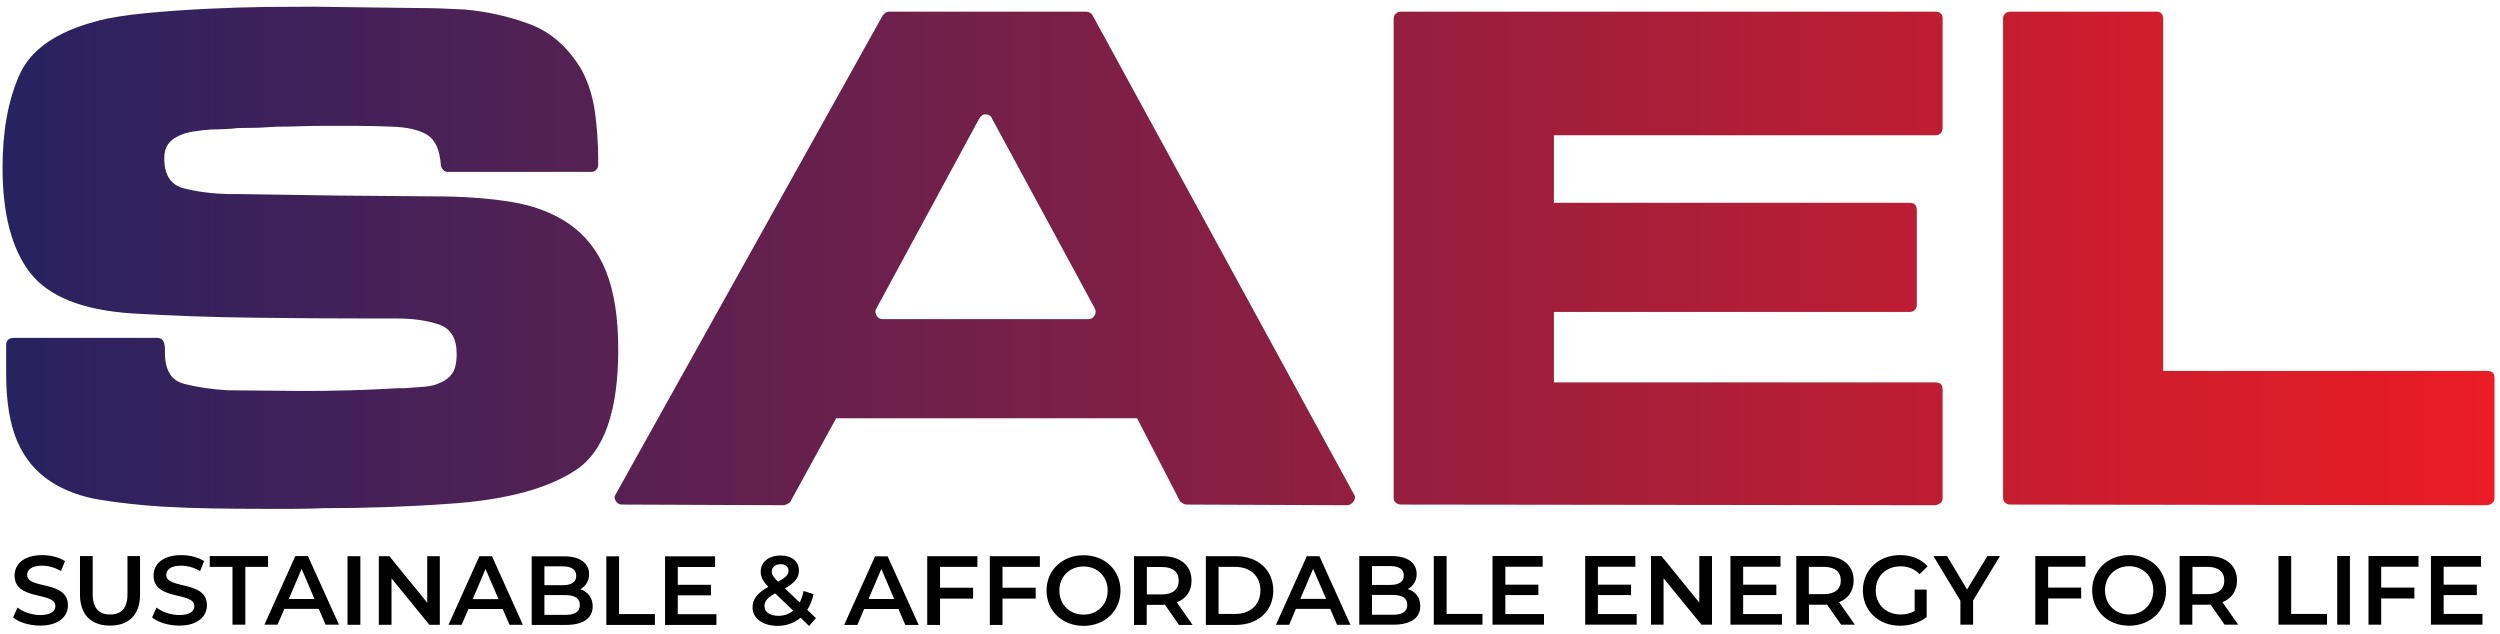
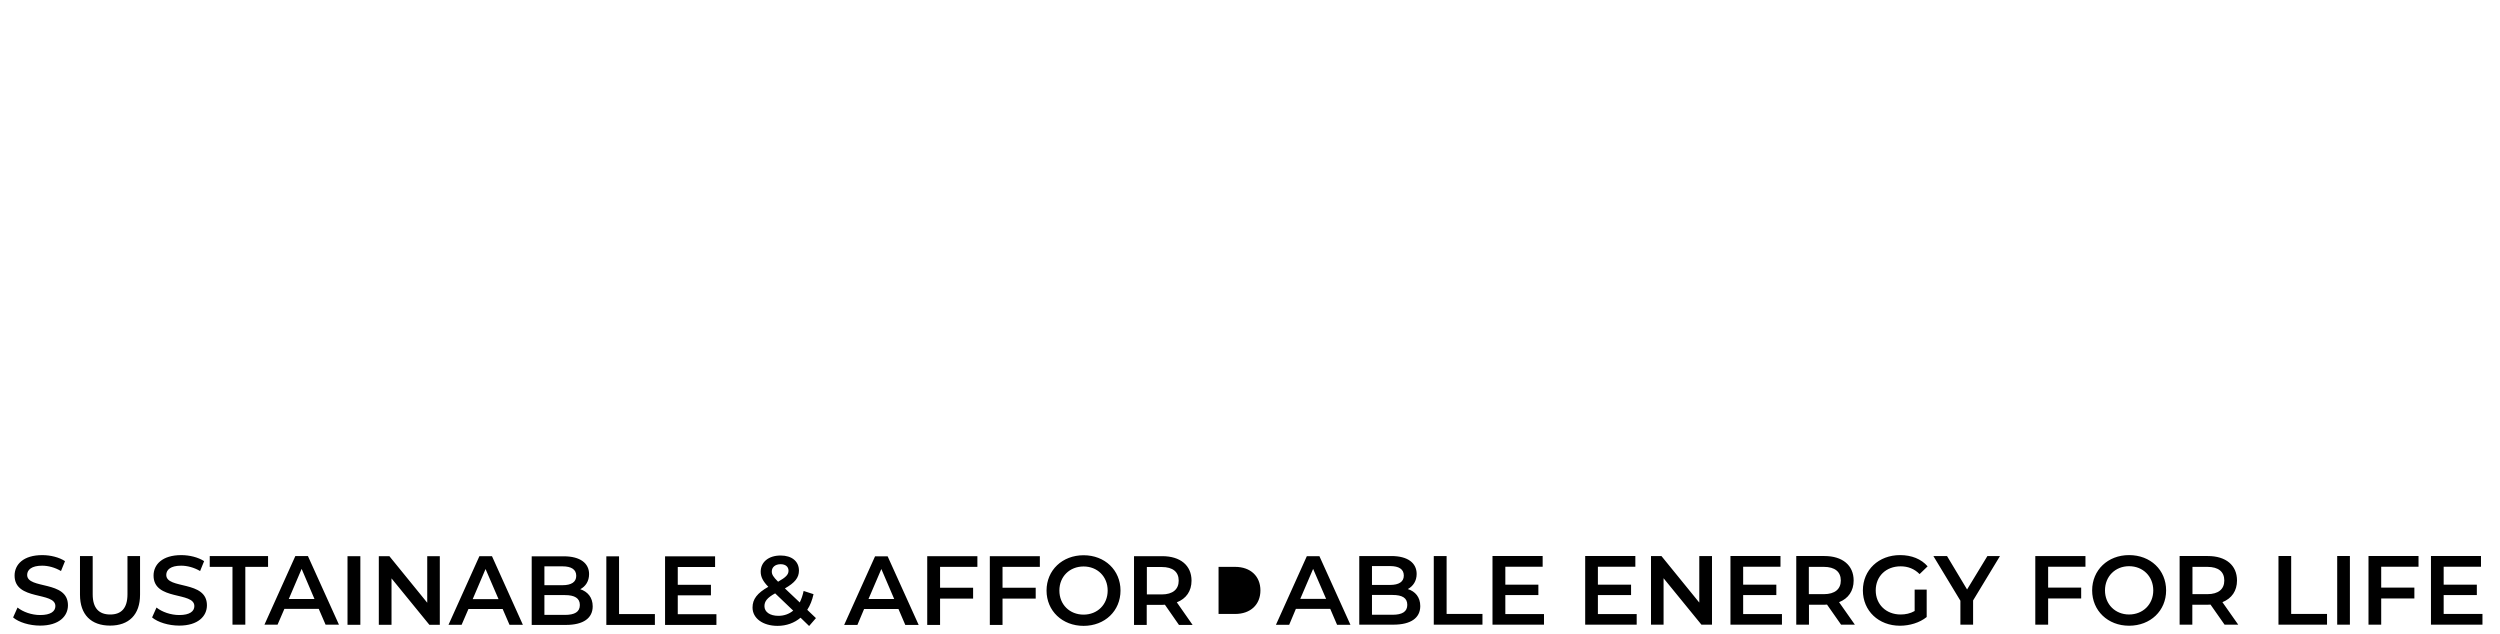
<svg xmlns="http://www.w3.org/2000/svg" version="1.2" viewBox="0 0 1869 474" width="1869" height="474">
  <title>New Project</title>
  <defs>
    <linearGradient id="g1" x2="1" gradientUnits="userSpaceOnUse" gradientTransform="matrix(-1862.9,0,0,-375.446,1864.819,380.402)">
      <stop offset="0" stop-color="#ec1c24" />
      <stop offset="1" stop-color="#262261" />
    </linearGradient>
  </defs>
  <style>
		.s0 { fill: url(#g1) } 
		.s1 { fill: #000000 } 
	</style>
  <g id="&lt;Group&gt;">
    <g id="MICROGRAMMA-D-EXTENDED-BOLD">
      <g id="&lt;Group&gt;">
-         <path id="&lt;Compound Path&gt;" fill-rule="evenodd" class="s0" d="m10 252.6h107.4q2.1 0 3.5 1 1.3 1.1 1.9 3.3 0.5 2.1 0.5 3.7 0 1.6 0 3.2 0 19.4 14.2 23.1 14.3 3.8 33.1 4.9 1 0 1.8 0 0.9 0 1.4 0l51.6 0.5q18.2 0 36.2-0.5 18-0.5 36.3-1.6c0.7 0 1.9 0 2.7 0q1 0 2.1 0 8-0.6 14.8-1.1 6.7-0.5 12.1-3.2 5.3-2.2 8.5-6.7 3.3-4.6 3.3-14.8 0-17.2-13.2-21.8-13.1-4.5-31.9-4.5h-17.8q-44.6 0-89.7-0.6-45.1-0.5-90.2-3.2-55.3-3.7-76-30.3-20.7-26.6-20.7-78.7 0-40.8 12.6-69.3 12.7-28.5 58.3-40.3h-0.5q15-3.8 37-5.9 22.1-2.1 45.2-3.2 22.5-1.1 43.7-1.4 21.2-0.2 36.3-0.2l76.3 1q0.5 0 0.8 0 0.2 0 0.8 0 8.6 0 17.2 0.3 8.5 0.3 17.7 0.8 25.2 2.2 48.9 11 23.6 8.9 38.6 34.1 4.3 8.1 6.7 16.4 2.5 8.3 3.5 16.9 1.1 8.1 1.6 16.4 0.6 8.3 0.6 15.8 0 1.7 0 3 0 1.4 0 2.4 0 2.2-1.4 3.8-1.3 1.6-4 1.6h-106.9q-2.1 0-3.5-1.4-1.3-1.3-1.8-3.4-1.1-17.2-10.2-22.9-9.2-5.6-26.4-6.1-13.4-0.6-26.6-0.6-13.1 0-26 0-8.6 0-16.7 0.3-8 0.3-16.6 0.3-7 0.5-14.2 0.8-7.3 0.2-14.8 0.2-4.8 0.6-10.2 0.8-5.4 0.3-10.8 0.3h0.6q-7 0.5-13.7 1.6-6.7 1.1-11.6 3.8-4.3 2.1-6.9 5.9-2.7 3.7-2.7 10.2 0 18.8 14.7 22.5 14.8 3.8 33.1 4.3 1.6 0 3.2 0 1.6 0 2.7 0 1 0 1.9 0 0.8 0 1.3 0l73 1.1 72 0.6q31.2 0 56.7 4 25.5 4 43.8 16.4 18.8 12.9 27.9 35.7 9.1 22.8 9.1 58.3 0 69.3-31.7 90.2c-21.1 14-52.6 22.4-94.5 25.2q-23.6 1.7-47 2.5-23.4 0.8-46.5 0.8-11.8 0.5-23.3 0.5-11.6 0-23.4 0-18.2 0-36.5-0.3c-12.2-0.2-24.5-0.6-37.1-1.3q-25.2-1.6-47-5.1-21.7-3.5-37.3-13.7-16.6-10.7-25-30.1-8.3-19.3-8.3-50.5v-21.5q0-2.6 1.6-4 1.6-1.3 3.8-1.3zm840.1 60.1h-225l-33.9 61.8q-0.5 1.1-1.9 1.9-1.3 0.8-2.9 1.3l-121.4-0.5q-2.7 0-4.3-2.2-1.6-2.1-1.1-4.3 0.6-0.5 0.6-1l199.8-358.3q1-1.1 2.1-1.9 1.1-0.8 2.7-0.8h147.2q1.6 0 2.9 0.8 1.4 0.8 1.9 1.9l195.5 358.3q0 0.5 0.6 1 0.5 2.2-1.1 4.3-1.6 2.2-4.3 2.7l-120.3-0.5q-1.6 0-2.7-0.8-1.1-0.8-2.2-1.4zm-108.4-223.9q-0.6-1.7-1.9-2.5-1.4-0.8-3-0.8-1.6 0-2.7 0.8-1 0.8-2.1 2.5l-76.8 141.8q0 0.5-0.6 1-0.5 2.7 1.1 4.9 1.6 2.1 4.3 2.1h153.6q2.7 0 4.3-2.1 1.6-2.2 1.1-4.9-0.5-0.5-0.5-1zm300.2 283.5v-358.2q0-2.7 1.7-4 1.6-1.4 3.7-1.4h399.6q2.7 0 4.1 1.4 1.3 1.3 1.3 4v81.6q0 2.2-1.3 3.8-1.4 1.6-4.1 1.6h-285.2v50.5h265.9q2.7 0 4 1.3 1.4 1.4 1.4 4.1v70.9q0 2.1-1.4 3.7-1.3 1.6-4 1.6h-265.9v52.7h285.2q2.7 0 4.1 1.3 1.3 1.4 1.3 4v81.1q0 2.2-1.3 3.5-1.4 1.4-4.1 1.9l-399.6-0.5q-2.1 0-3.7-1.4-1.7-1.3-1.7-3.5zm575.3-358.2v263.2h242.3q2.7 0 4 1.3 1.4 1.4 1.4 4v89.7q0 2.2-1.4 3.5-1.3 1.4-4 1.9l-356.7-0.5q-2.1 0-3.7-1.4-1.6-1.3-1.6-3.5v-358.2q0-2.7 1.6-4 1.6-1.4 3.7-1.4h109.1q2.7 0 4 1.4 1.3 1.3 1.3 4z" />
-       </g>
+         </g>
    </g>
-     <path id="Montserrat Semi bold 00000024717653292031646380000015445314815984434321 " fill-rule="evenodd" class="s1" d="m9.8 461.6l3.3-7.4c4.1 3.3 10.6 5.6 16.9 5.6 8 0 11.4-2.8 11.4-6.7 0-11-30.5-3.8-30.5-22.8 0-8.3 6.6-15.3 20.7-15.3 6.1 0 12.6 1.6 17 4.5l-3 7.4c-4.6-2.7-9.6-4-14.1-4-7.9 0-11.2 3.1-11.2 6.9 0 11 30.5 3.8 30.5 22.7 0 8.2-6.7 15.2-20.8 15.2-8 0-16-2.5-20.2-6.1zm50-17v-28.9h9.5v28.6c0 10.5 4.8 15.1 13.1 15.1 8.2 0 12.9-4.6 12.9-15.1v-28.6h9.4v28.9c0 15-8.4 23.1-22.4 23.1-14.1 0-22.5-8.1-22.5-23.1zm53.9 17l3.3-7.4c4.1 3.3 10.7 5.6 17 5.6 7.9 0 11.3-2.8 11.3-6.7 0-11-30.5-3.8-30.5-22.8 0-8.3 6.6-15.3 20.7-15.3 6.2 0 12.6 1.6 17.1 4.5l-3 7.4c-4.6-2.7-9.7-4-14.2-4-7.9 0-11.1 3.1-11.1 6.9 0 11 30.4 3.8 30.4 22.7 0 8.2-6.7 15.2-20.7 15.2-8 0-16-2.5-20.3-6.1zm60.1-37.8h-17v-8.1h43.6v8.1h-17v43.2h-9.6zm64.5 31.4h-25.7l-5.1 11.8h-9.8l23.1-51.3h9.4l23.2 51.3h-10zm-3.2-7.4l-9.6-22.5-9.6 22.5zm24.7-32h9.6v51.3h-9.6zm69 0v51.3h-7.8l-28.3-34.7v34.7h-9.5v-51.3h7.9l28.3 34.8v-34.8zm47 39.5h-25.6l-5.1 11.8h-9.8l23.1-51.3h9.4l23.1 51.3h-10zm-3.1-7.4l-9.7-22.5-9.6 22.5zm70.4 5.4c0 8.8-6.9 13.9-20.1 13.9h-25.5v-51.3h24c12.3 0 18.9 5.2 18.9 13.3 0 5.3-2.6 9.2-6.6 11.3 5.5 1.8 9.3 6.1 9.3 12.8zm-36.1-29.9v14.1h13.5c6.6 0 10.3-2.3 10.3-7 0-4.8-3.7-7.1-10.3-7.1zm26.5 28.9c0-5.1-3.9-7.4-11.1-7.4h-15.4v14.8h15.4c7.2 0 11.1-2.2 11.1-7.4zm19.8-36.4h9.5v43.2h26.8v8.1h-36.3zm82.3 43.3v8h-38.4v-51.3h37.4v8h-27.9v13.3h24.8v7.9h-24.8v14.1zm69.3 8.8l-6.4-6.2c-4.6 3.9-10.5 6.1-17.2 6.1-10.9 0-18.7-5.6-18.7-13.7 0-6.3 3.5-10.8 11.8-15.5-4.1-4.2-5.7-7.5-5.7-11.3 0-7.2 5.9-12.1 14.9-12.1 8.3 0 13.7 4.3 13.7 11.3 0 5.3-3.1 9.1-10.5 13.3l11.1 10.5c1.2-2.4 2.2-5.3 2.9-8.6l7.4 2.4c-1 4.5-2.5 8.4-4.7 11.7l6.5 6.2zm-27.9-40.8c0 2.3 1 4 4.7 7.7 5.9-3.3 7.8-5.4 7.8-8.2 0-2.9-2.1-4.9-5.9-4.9-4.1 0-6.6 2.3-6.6 5.4zm16 29.3l-13.5-12.9c-6 3.3-8 6-8 9.6 0 4.3 4.1 7.2 10.4 7.2 4.2 0 8-1.3 11.1-3.9zm78.7-1.2h-25.7l-5 11.9h-9.9l23.1-51.3h9.4l23.2 51.3h-10zm-3.2-7.5l-9.6-22.4-9.6 22.4zm34.3-24v15.6h24.7v8.1h-24.7v19.7h-9.6v-51.4h37.5v8zm46.7 0v15.6h24.8v8.1h-24.8v19.7h-9.5v-51.4h37.4v8zm32.9 17.7c0-15.2 11.8-26.4 27.7-26.4 15.9 0 27.6 11.2 27.6 26.4 0 15.2-11.7 26.4-27.6 26.4-15.9 0-27.7-11.2-27.7-26.4zm45.7 0c0-10.5-7.7-18-18-18-10.4 0-18.1 7.5-18.1 18 0 10.5 7.7 18 18.1 18 10.3 0 18-7.5 18-18zm53.3 25.7l-10.5-15.1c-0.7 0.1-1.3 0.1-2 0.1h-11.6v15h-9.5v-51.4h21.1c13.5 0 21.9 6.9 21.9 18.3 0 7.8-4 13.5-11 16.2l11.8 16.9zm-12.9-43.3h-11.1v20.5h11.1c8.4 0 12.7-3.9 12.7-10.3 0-6.5-4.3-10.2-12.7-10.2zm33-8.1h22.4c16.6 0 28 10.3 28 25.7 0 15.4-11.4 25.7-28 25.7h-22.4zm21.9 43.2c11.5 0 18.9-7 18.9-17.6 0-10.6-7.4-17.6-18.9-17.6h-12.4v35.2zm71.1-3.8h-25.7l-5 11.9h-9.9l23.1-51.3h9.4l23.2 51.3h-10zm-3.1-7.5l-9.7-22.4-9.6 22.4zm70.4 5.4c0 8.8-6.9 13.9-20.1 13.9h-25.5v-51.3h24c12.3 0 18.9 5.2 18.9 13.4 0 5.2-2.6 9.1-6.6 11.3 5.5 1.7 9.3 6 9.3 12.7zm-36.1-29.9v14.1h13.5c6.6 0 10.3-2.3 10.3-7 0-4.8-3.7-7.1-10.3-7.1zm26.4 29c0-5.2-3.8-7.4-11-7.4h-15.4v14.8h15.4c7.2 0 11-2.3 11-7.4zm19.8-36.5h9.6v43.3h26.8v8h-36.4zm82.4 43.4v7.9h-38.5v-51.3h37.5v8h-27.9v13.4h24.7v7.8h-24.7v14.2zm69.3 0v7.9h-38.5v-51.3h37.5v8h-28v13.4h24.8v7.8h-24.8v14.2zm56.3-43.4v51.3h-7.9l-28.3-34.7v34.7h-9.4v-51.3h7.8l28.3 34.8v-34.8zm52.3 43.4v7.9h-38.5v-51.3h37.4v8h-27.9v13.4h24.8v7.8h-24.8v14.2zm44.2 7.9l-10.5-15c-0.6 0.1-1.3 0.1-1.9 0.1h-11.6v14.9h-9.5v-51.3h21.1c13.4 0 21.8 6.9 21.8 18.3 0 7.8-4 13.5-10.9 16.2l11.8 16.8zm-12.9-43.2h-11.2v20.4h11.2c8.3 0 12.7-3.8 12.7-10.2 0-6.5-4.4-10.2-12.7-10.2zm67.9 17h9v20.5c-5.3 4.3-12.8 6.5-20 6.5-15.9 0-27.7-11.1-27.7-26.4 0-15.3 11.8-26.4 27.8-26.4 8.6 0 15.8 2.9 20.6 8.4l-6 5.8c-4-4-8.7-5.8-14.2-5.8-10.9 0-18.6 7.4-18.6 18 0 10.4 7.7 18 18.6 18 3.6 0 7.2-0.7 10.5-2.6zm43.7 8.1v18.1h-9.5v-17.9l-20.2-33.4h10.2l15 25 15.2-25h9.4zm56.1-25.2v15.6h24.7v8.1h-24.7v19.6h-9.6v-51.3h37.5v8zm32.9 17.7c0-15.2 11.7-26.4 27.6-26.4 16 0 27.7 11.1 27.7 26.4 0 15.2-11.7 26.4-27.7 26.4-15.9 0-27.6-11.3-27.6-26.4zm45.7 0c0-10.5-7.7-18.1-18.1-18.1-10.3 0-18 7.6-18 18.1 0 10.4 7.7 18 18 18 10.4 0 18.1-7.6 18.1-18zm53.3 25.6l-10.5-15c-0.7 0.1-1.3 0.1-2 0.1h-11.6v14.9h-9.5v-51.3h21.1c13.5 0 21.8 6.9 21.8 18.3 0 7.7-3.9 13.4-10.9 16.2l11.8 16.8zm-12.9-43.2h-11.1v20.4h11.1c8.4 0 12.7-3.8 12.7-10.2 0-6.5-4.3-10.2-12.7-10.2zm53.2-8.1h9.5v43.3h26.8v8h-36.3zm43.9 0h9.5v51.3h-9.5zm32.9 8v15.6h24.8v8.1h-24.8v19.6h-9.5v-51.3h37.4v8zm75.7 35.3v8h-38.5v-51.3h37.4v8h-27.9v13.4h24.8v7.8h-24.8v14.1z" />
+     <path id="Montserrat Semi bold 00000024717653292031646380000015445314815984434321 " fill-rule="evenodd" class="s1" d="m9.8 461.6l3.3-7.4c4.1 3.3 10.6 5.6 16.9 5.6 8 0 11.4-2.8 11.4-6.7 0-11-30.5-3.8-30.5-22.8 0-8.3 6.6-15.3 20.7-15.3 6.1 0 12.6 1.6 17 4.5l-3 7.4c-4.6-2.7-9.6-4-14.1-4-7.9 0-11.2 3.1-11.2 6.9 0 11 30.5 3.8 30.5 22.7 0 8.2-6.7 15.2-20.8 15.2-8 0-16-2.5-20.2-6.1zm50-17v-28.9h9.5v28.6c0 10.5 4.8 15.1 13.1 15.1 8.2 0 12.9-4.6 12.9-15.1v-28.6h9.4v28.9c0 15-8.4 23.1-22.4 23.1-14.1 0-22.5-8.1-22.5-23.1zm53.9 17l3.3-7.4c4.1 3.3 10.7 5.6 17 5.6 7.9 0 11.3-2.8 11.3-6.7 0-11-30.5-3.8-30.5-22.8 0-8.3 6.6-15.3 20.7-15.3 6.2 0 12.6 1.6 17.1 4.5l-3 7.4c-4.6-2.7-9.7-4-14.2-4-7.9 0-11.1 3.1-11.1 6.9 0 11 30.4 3.8 30.4 22.7 0 8.2-6.7 15.2-20.7 15.2-8 0-16-2.5-20.3-6.1zm60.1-37.8h-17v-8.1h43.6v8.1h-17v43.2h-9.6zm64.5 31.4h-25.7l-5.1 11.8h-9.8l23.1-51.3h9.4l23.2 51.3h-10zm-3.2-7.4l-9.6-22.5-9.6 22.5zm24.7-32h9.6v51.3h-9.6zm69 0v51.3h-7.8l-28.3-34.7v34.7h-9.5v-51.3h7.9l28.3 34.8v-34.8zm47 39.5h-25.6l-5.1 11.8h-9.8l23.1-51.3h9.4l23.1 51.3h-10zm-3.1-7.4l-9.7-22.5-9.6 22.5zm70.4 5.4c0 8.8-6.9 13.9-20.1 13.9h-25.5v-51.3h24c12.3 0 18.9 5.2 18.9 13.3 0 5.3-2.6 9.2-6.6 11.3 5.5 1.8 9.3 6.1 9.3 12.8zm-36.1-29.9v14.1h13.5c6.6 0 10.3-2.3 10.3-7 0-4.8-3.7-7.1-10.3-7.1zm26.5 28.9c0-5.1-3.9-7.4-11.1-7.4h-15.4v14.8h15.4c7.2 0 11.1-2.2 11.1-7.4zm19.8-36.4h9.5v43.2h26.8v8.1h-36.3zm82.3 43.3v8h-38.4v-51.3h37.4v8h-27.9v13.3h24.8v7.9h-24.8v14.1zm69.3 8.8l-6.4-6.2c-4.6 3.9-10.5 6.1-17.2 6.1-10.9 0-18.7-5.6-18.7-13.7 0-6.3 3.5-10.8 11.8-15.5-4.1-4.2-5.7-7.5-5.7-11.3 0-7.2 5.9-12.1 14.9-12.1 8.3 0 13.7 4.3 13.7 11.3 0 5.3-3.1 9.1-10.5 13.3l11.1 10.5c1.2-2.4 2.2-5.3 2.9-8.6l7.4 2.4c-1 4.5-2.5 8.4-4.7 11.7l6.5 6.2zm-27.9-40.8c0 2.3 1 4 4.7 7.7 5.9-3.3 7.8-5.4 7.8-8.2 0-2.9-2.1-4.9-5.9-4.9-4.1 0-6.6 2.3-6.6 5.4zm16 29.3l-13.5-12.9c-6 3.3-8 6-8 9.6 0 4.3 4.1 7.2 10.4 7.2 4.2 0 8-1.3 11.1-3.9zm78.7-1.2h-25.7l-5 11.9h-9.9l23.1-51.3h9.4l23.2 51.3h-10zm-3.2-7.5l-9.6-22.4-9.6 22.4zm34.3-24v15.6h24.7v8.1h-24.7v19.7h-9.6v-51.4h37.5v8zm46.7 0v15.6h24.8v8.1h-24.8v19.7h-9.5v-51.4h37.4v8zm32.9 17.7c0-15.2 11.8-26.4 27.7-26.4 15.9 0 27.6 11.2 27.6 26.4 0 15.2-11.7 26.4-27.6 26.4-15.9 0-27.7-11.2-27.7-26.4zm45.7 0c0-10.5-7.7-18-18-18-10.4 0-18.1 7.5-18.1 18 0 10.5 7.7 18 18.1 18 10.3 0 18-7.5 18-18zm53.3 25.7l-10.5-15.1c-0.7 0.1-1.3 0.1-2 0.1h-11.6v15h-9.5v-51.4h21.1c13.5 0 21.9 6.9 21.9 18.3 0 7.8-4 13.5-11 16.2l11.8 16.9zm-12.9-43.3h-11.1v20.5h11.1c8.4 0 12.7-3.9 12.7-10.3 0-6.5-4.3-10.2-12.7-10.2zm33-8.1h22.4h-22.4zm21.9 43.2c11.5 0 18.9-7 18.9-17.6 0-10.6-7.4-17.6-18.9-17.6h-12.4v35.2zm71.1-3.8h-25.7l-5 11.9h-9.9l23.1-51.3h9.4l23.2 51.3h-10zm-3.1-7.5l-9.7-22.4-9.6 22.4zm70.4 5.4c0 8.8-6.9 13.9-20.1 13.9h-25.5v-51.3h24c12.3 0 18.9 5.2 18.9 13.4 0 5.2-2.6 9.1-6.6 11.3 5.5 1.7 9.3 6 9.3 12.7zm-36.1-29.9v14.1h13.5c6.6 0 10.3-2.3 10.3-7 0-4.8-3.7-7.1-10.3-7.1zm26.4 29c0-5.2-3.8-7.4-11-7.4h-15.4v14.8h15.4c7.2 0 11-2.3 11-7.4zm19.8-36.5h9.6v43.3h26.8v8h-36.4zm82.4 43.4v7.9h-38.5v-51.3h37.5v8h-27.9v13.4h24.7v7.8h-24.7v14.2zm69.3 0v7.9h-38.5v-51.3h37.5v8h-28v13.4h24.8v7.8h-24.8v14.2zm56.3-43.4v51.3h-7.9l-28.3-34.7v34.7h-9.4v-51.3h7.8l28.3 34.8v-34.8zm52.3 43.4v7.9h-38.5v-51.3h37.4v8h-27.9v13.4h24.8v7.8h-24.8v14.2zm44.2 7.9l-10.5-15c-0.6 0.1-1.3 0.1-1.9 0.1h-11.6v14.9h-9.5v-51.3h21.1c13.4 0 21.8 6.9 21.8 18.3 0 7.8-4 13.5-10.9 16.2l11.8 16.8zm-12.9-43.2h-11.2v20.4h11.2c8.3 0 12.7-3.8 12.7-10.2 0-6.5-4.4-10.2-12.7-10.2zm67.9 17h9v20.5c-5.3 4.3-12.8 6.5-20 6.5-15.9 0-27.7-11.1-27.7-26.4 0-15.3 11.8-26.4 27.8-26.4 8.6 0 15.8 2.9 20.6 8.4l-6 5.8c-4-4-8.7-5.8-14.2-5.8-10.9 0-18.6 7.4-18.6 18 0 10.4 7.7 18 18.6 18 3.6 0 7.2-0.7 10.5-2.6zm43.7 8.1v18.1h-9.5v-17.9l-20.2-33.4h10.2l15 25 15.2-25h9.4zm56.1-25.2v15.6h24.7v8.1h-24.7v19.6h-9.6v-51.3h37.5v8zm32.9 17.7c0-15.2 11.7-26.4 27.6-26.4 16 0 27.7 11.1 27.7 26.4 0 15.2-11.7 26.4-27.7 26.4-15.9 0-27.6-11.3-27.6-26.4zm45.7 0c0-10.5-7.7-18.1-18.1-18.1-10.3 0-18 7.6-18 18.1 0 10.4 7.7 18 18 18 10.4 0 18.1-7.6 18.1-18zm53.3 25.6l-10.5-15c-0.7 0.1-1.3 0.1-2 0.1h-11.6v14.9h-9.5v-51.3h21.1c13.5 0 21.8 6.9 21.8 18.3 0 7.7-3.9 13.4-10.9 16.2l11.8 16.8zm-12.9-43.2h-11.1v20.4h11.1c8.4 0 12.7-3.8 12.7-10.2 0-6.5-4.3-10.2-12.7-10.2zm53.2-8.1h9.5v43.3h26.8v8h-36.3zm43.9 0h9.5v51.3h-9.5zm32.9 8v15.6h24.8v8.1h-24.8v19.6h-9.5v-51.3h37.4v8zm75.7 35.3v8h-38.5v-51.3h37.4v8h-27.9v13.4h24.8v7.8h-24.8v14.1z" />
  </g>
</svg>